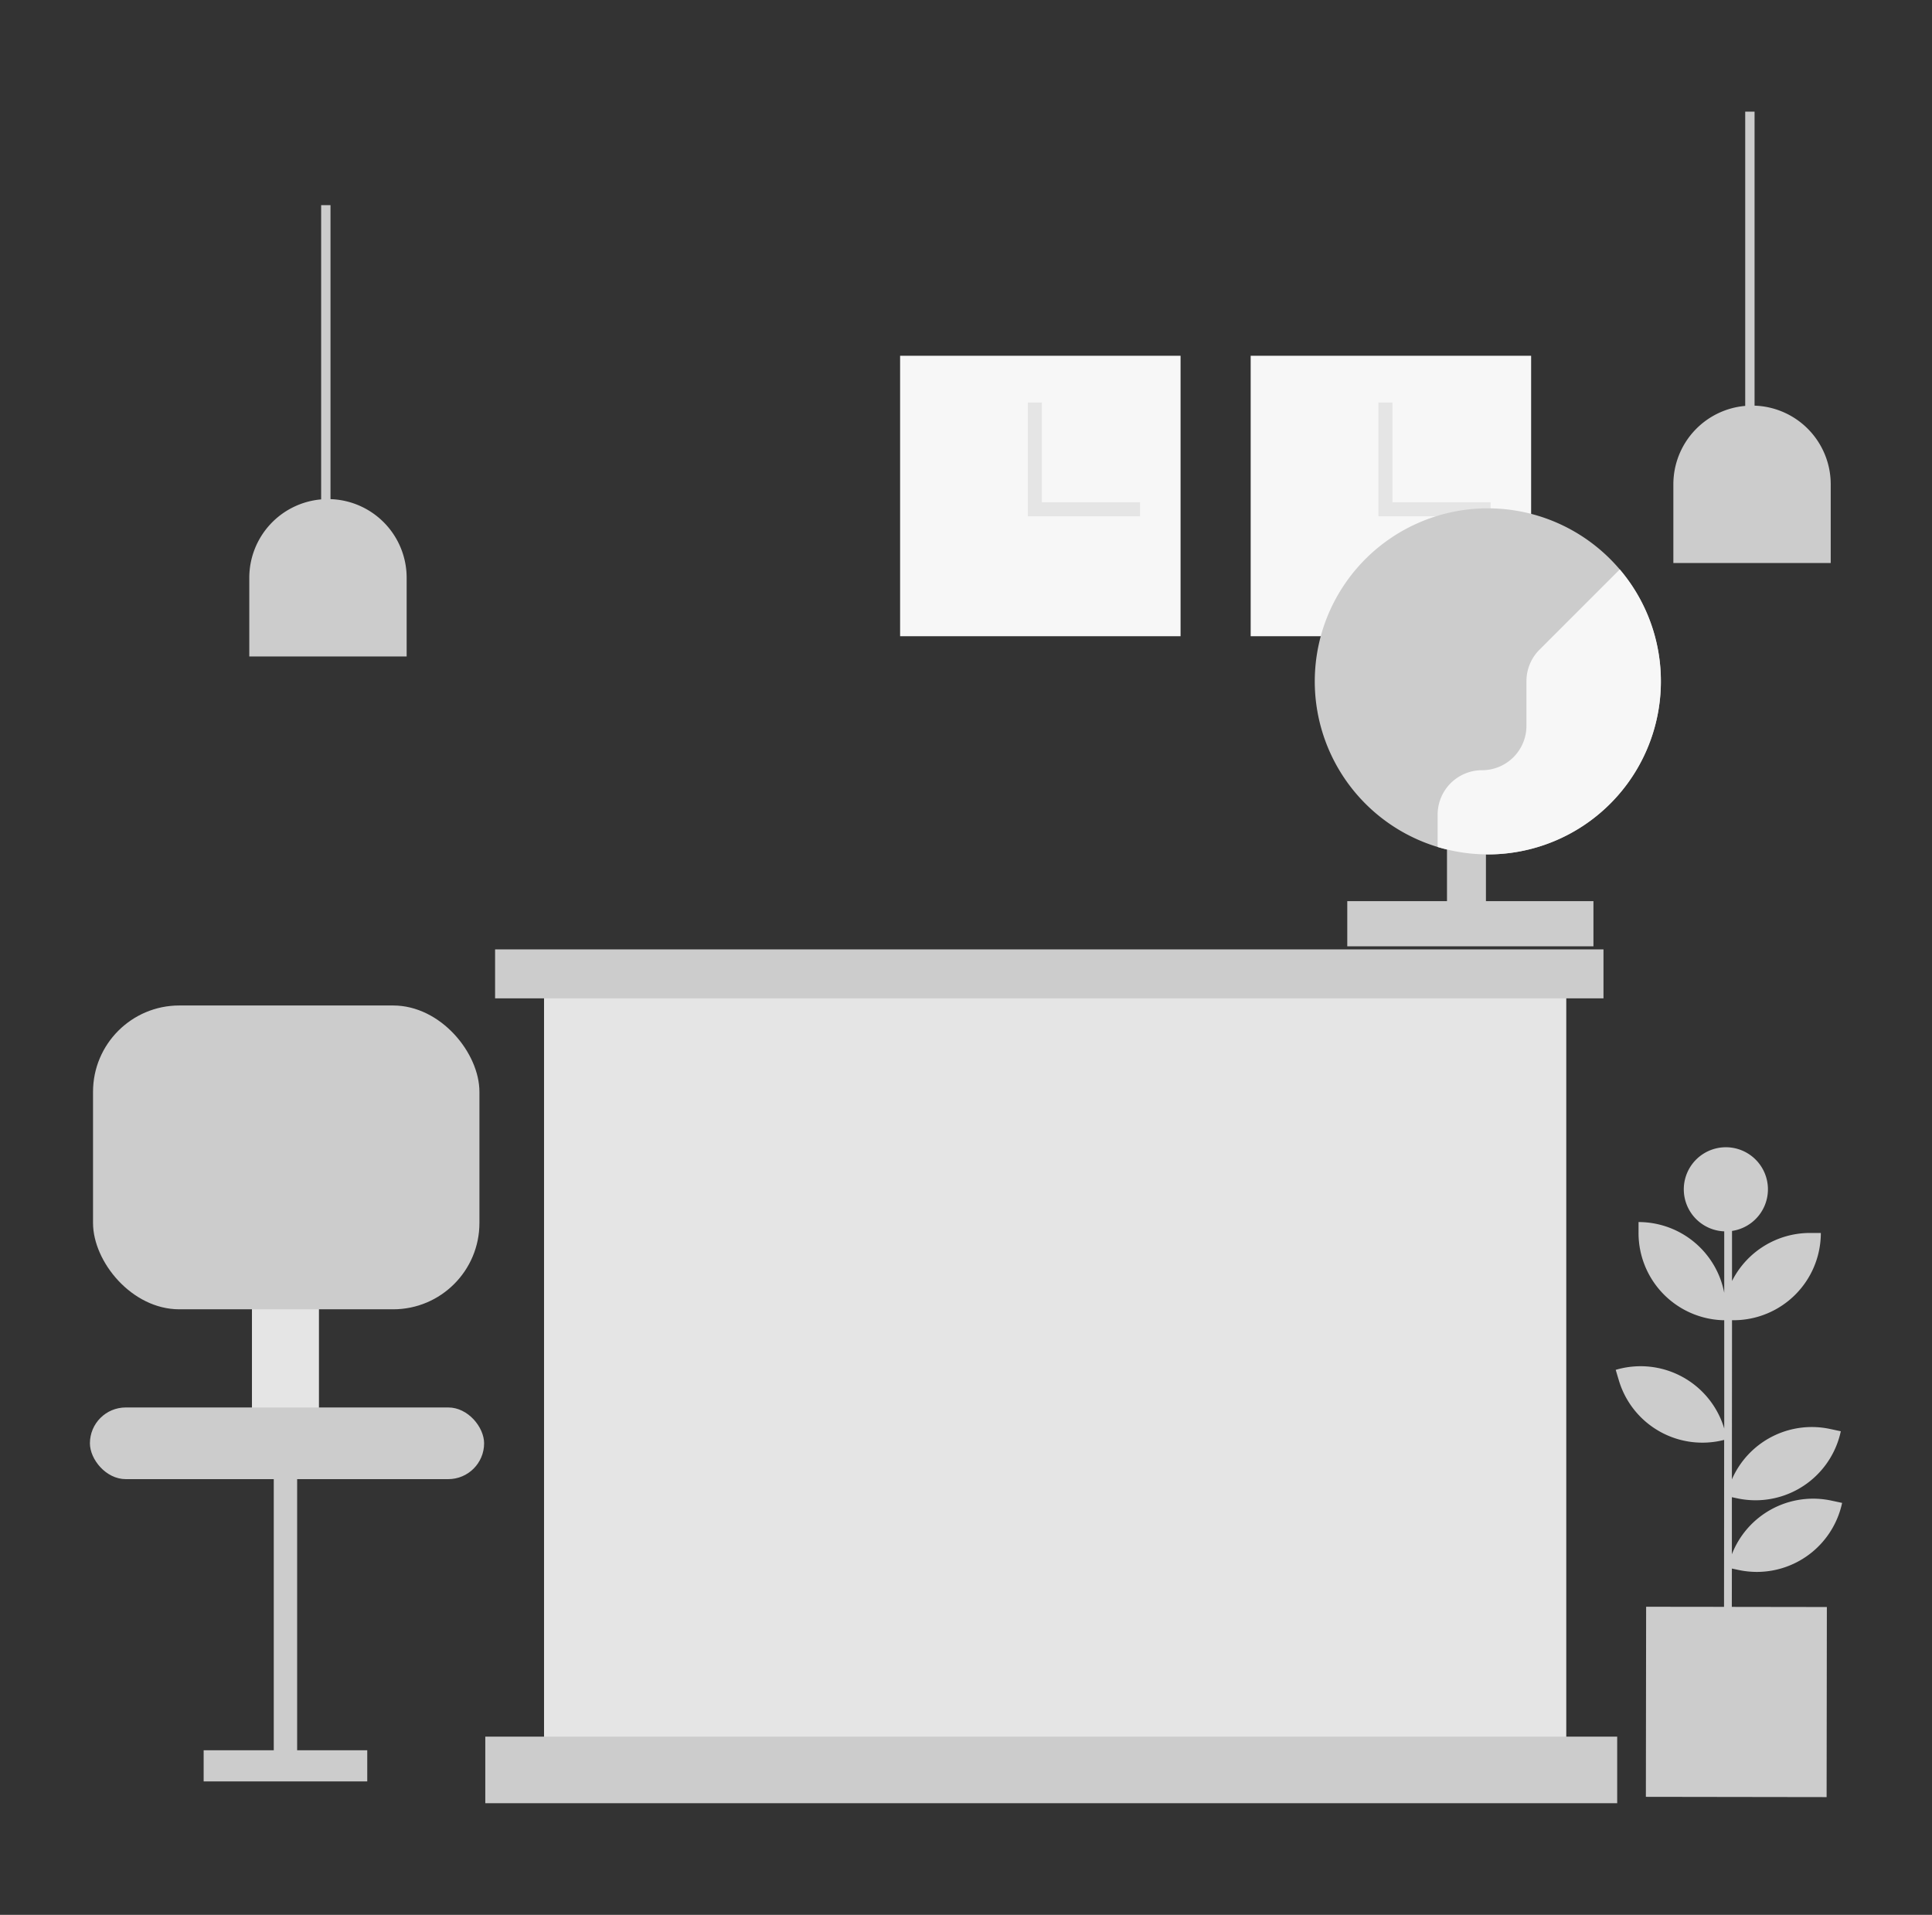
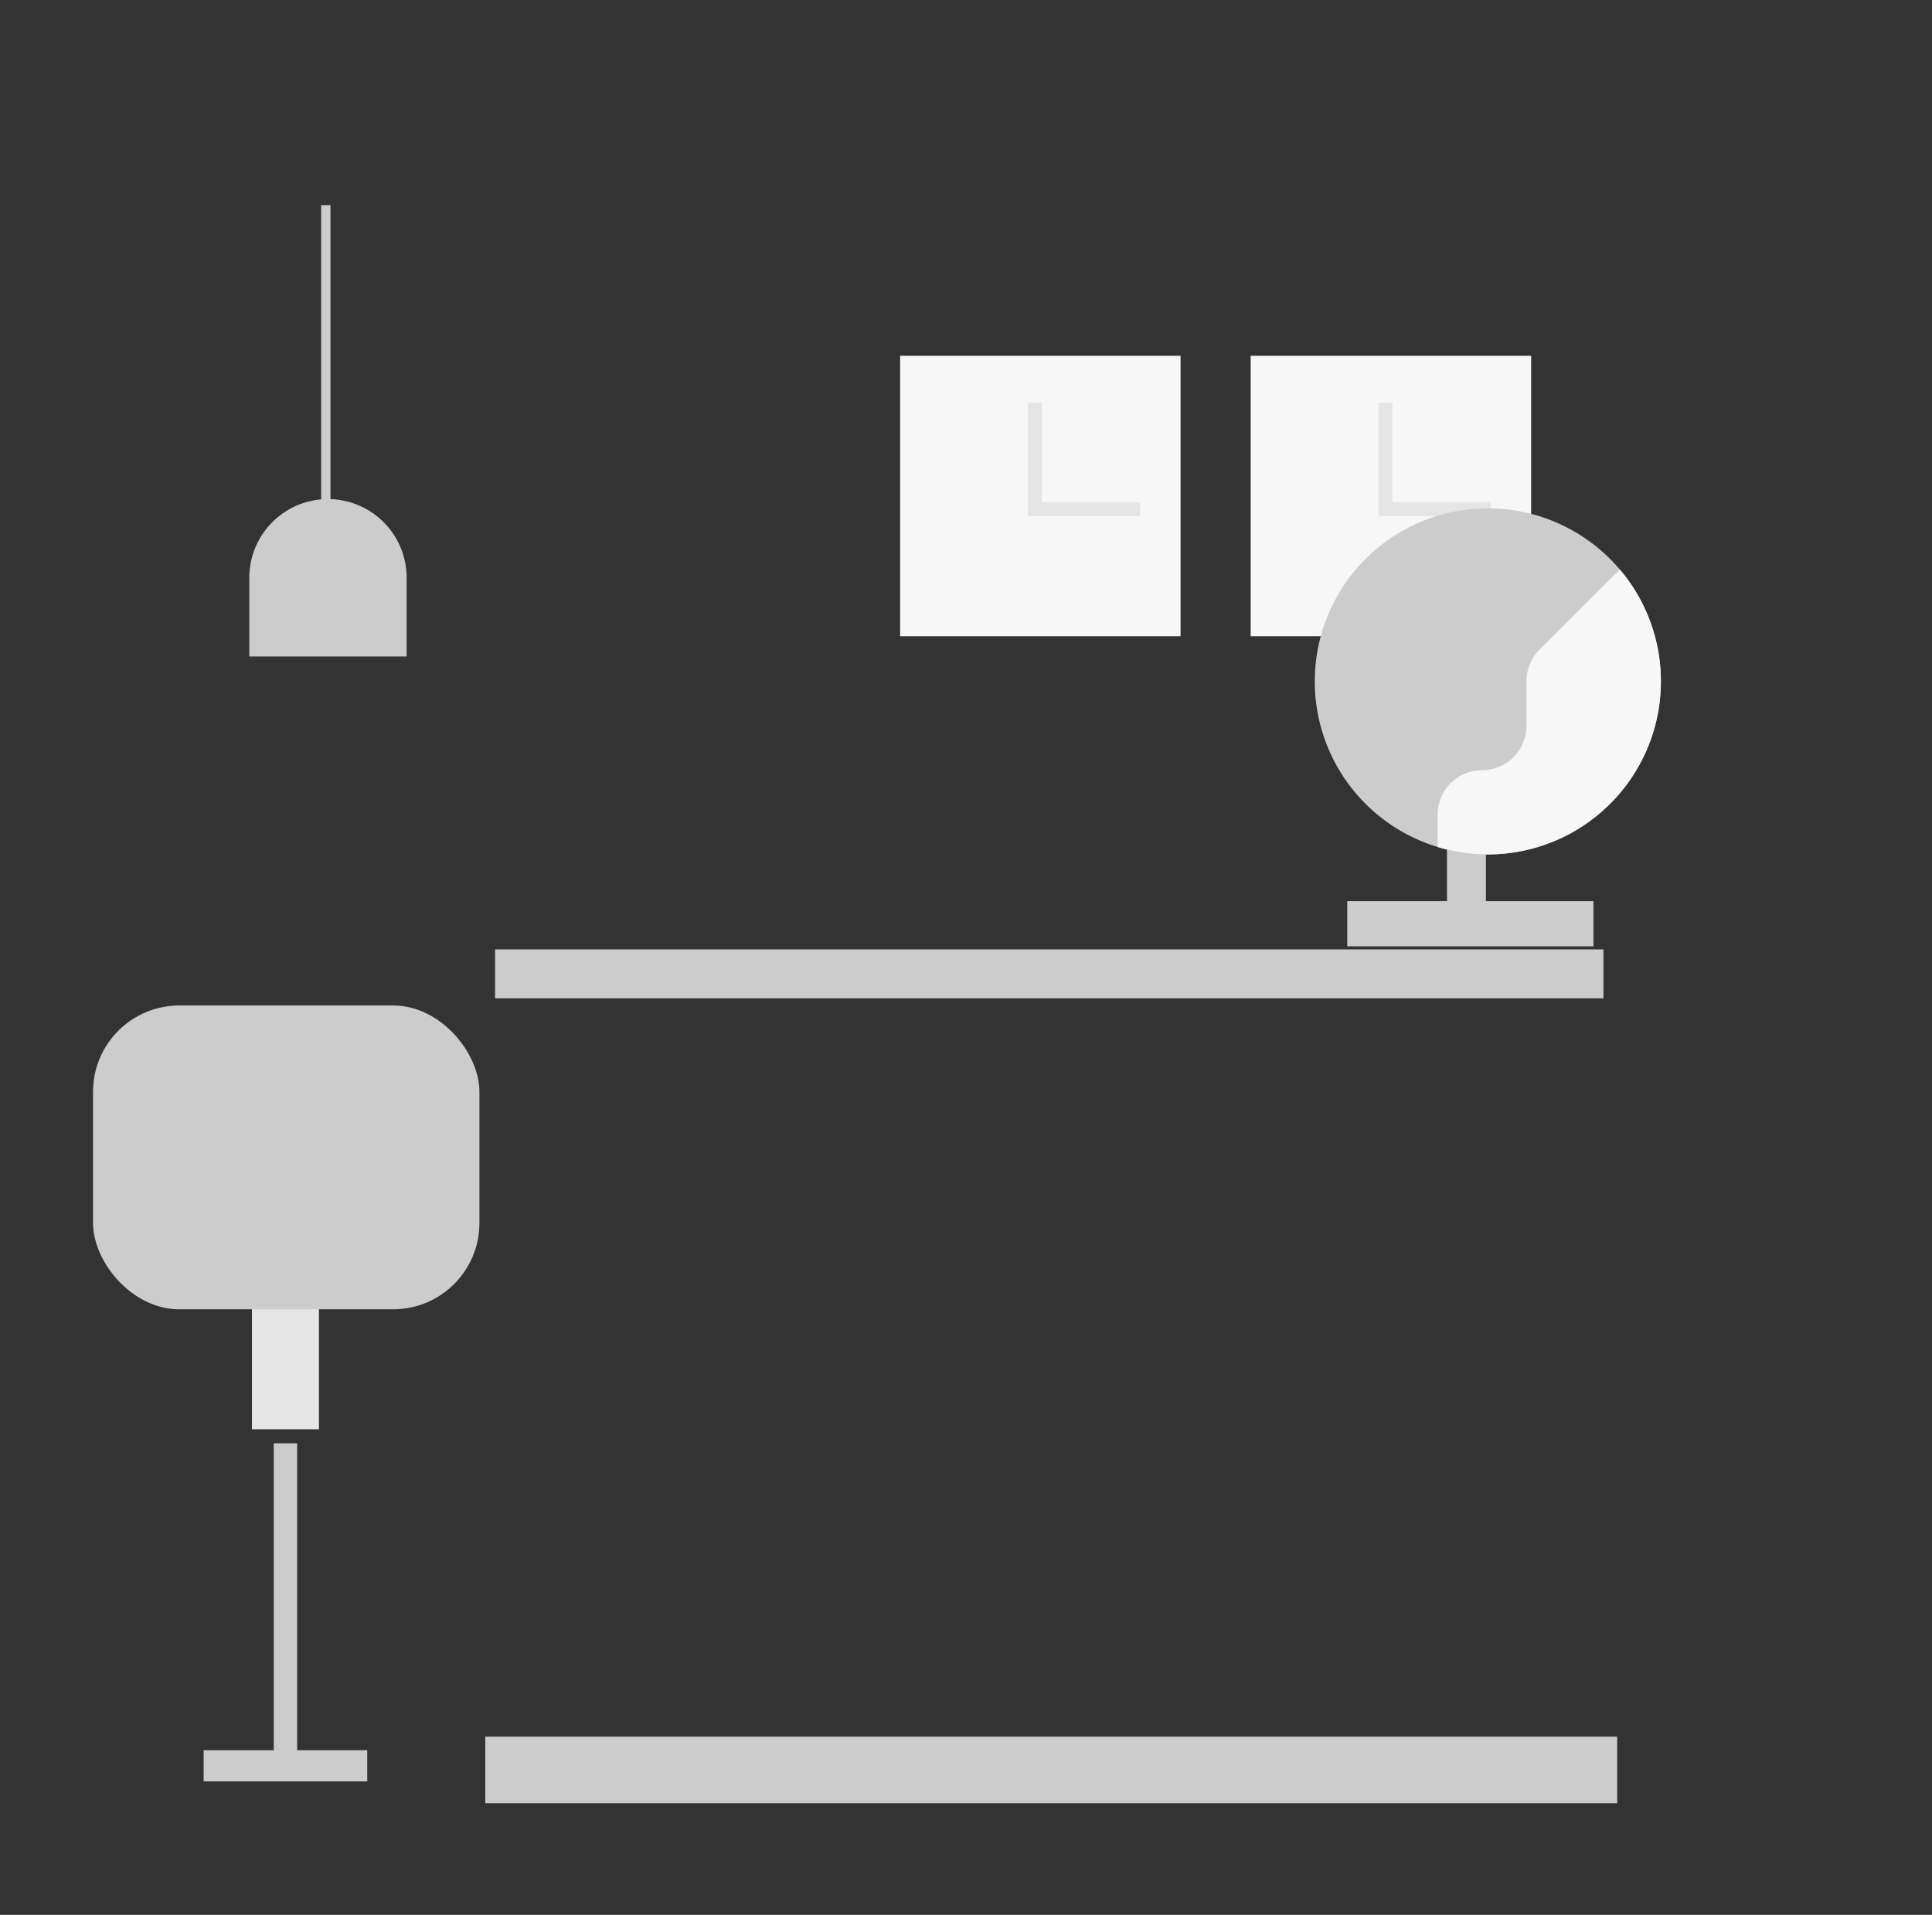
<svg xmlns="http://www.w3.org/2000/svg" id="Capa_1" data-name="Capa 1" viewBox="0 0 1240 1229">
  <rect x="0" y="0" width="1240" height="1229" fill="#333333" stroke="none" />
  <title>Mesa de trabajo 95</title>
-   <rect x="349.18" y="635.74" width="656.09" height="493.95" fill="#e5e5e5" />
  <rect x="311.47" y="1114.61" width="726.48" height="42.73" fill="#ccc" />
  <rect x="317.76" y="609.34" width="711.39" height="31.42" fill="#ccc" />
  <rect x="577.71" y="228.34" width="180" height="180" fill="#f7f7f7" />
  <polygon points="731.71 322.35 731.71 331.35 659.71 331.35 659.71 258.35 668.71 258.35 668.71 322.35 731.71 322.35" fill="#e5e5e5" />
  <rect x="802.71" y="228.34" width="180" height="180" fill="#f7f7f7" />
  <polygon points="956.71 322.35 956.71 331.35 884.71 331.35 884.71 258.35 893.71 258.35 893.71 322.35 956.71 322.35" fill="#e5e5e5" />
  <rect x="161.71" y="783.34" width="43" height="134" fill="#e5e5e5" />
  <rect x="59.71" y="645.34" width="248" height="195" rx="55.39" fill="#ccc" />
-   <rect x="57.71" y="903.34" width="253" height="46" rx="23" fill="#ccc" />
  <polygon points="235.71 1123.35 235.71 1143.35 130.71 1143.35 130.71 1123.35 175.71 1123.35 175.71 926.35 190.71 926.35 190.71 1123.35 235.71 1123.35" fill="#ccc" />
  <path d="M1107.71,847.34h0Z" fill="#ccc" />
-   <path d="M1111.52,1031.33l61,.09-.16,122-116-.17.16-122,50,.06.08-107.15A55.95,55.95,0,0,1,1039,885.91l-2-6.71a56,56,0,0,1,69.65,37.69l0-69.55h0c-.33,0-.65,0-1,0a56,56,0,0,1-54-56v-7a56,56,0,0,1,55,45.4l0-39.43a27,27,0,1,1,5-.27l0,32.14a56,56,0,0,1,50-30.84h7a56,56,0,0,1-56,56h-1l-.08,102.16a55.95,55.95,0,0,1,63.05-32.35l6.85,1.46a56,56,0,0,1-54.71,44.3,57.24,57.24,0,0,1-11.77-1.25l-3.43-.73,0,36.63a55.94,55.94,0,0,1,63.9-34.43l6.85,1.46a56,56,0,0,1-54.71,44.3,57.24,57.24,0,0,1-11.77-1.25l-4.27-.92Z" fill="#ccc" />
  <path d="M1107.71,847.34h-2v0c.33,0,.65,0,1,0Z" fill="#ccc" />
  <path d="M953.71,548.36v30h69v29h-158v-29h64v-33.1c-2-.5-4-1-6-1.65A111.06,111.06,0,1,1,955,548.38C954.58,548.38,954.14,548.38,953.71,548.36Z" fill="#ccc" />
  <path d="M1066,437.36A111.06,111.06,0,0,1,922.71,543.59V522.84a28.5,28.5,0,0,1,28.5-28.5,28.51,28.51,0,0,0,28.5-28.5V437.15A28.5,28.5,0,0,1,988.06,417l51.54-51.54A110.56,110.56,0,0,1,1066,437.36Z" fill="#f7f7f7" />
  <path d="M261,370.83v50.51H160V370.83a50.51,50.51,0,0,1,46.12-50.31V131.66h6v188.7A50.51,50.51,0,0,1,261,370.83Z" fill="#ccc" />
-   <path d="M1175,310.83v50.51H1074V310.83a50.51,50.51,0,0,1,46.12-50.31V71.66h6v188.7A50.51,50.51,0,0,1,1175,310.83Z" fill="#ccc" />
</svg>